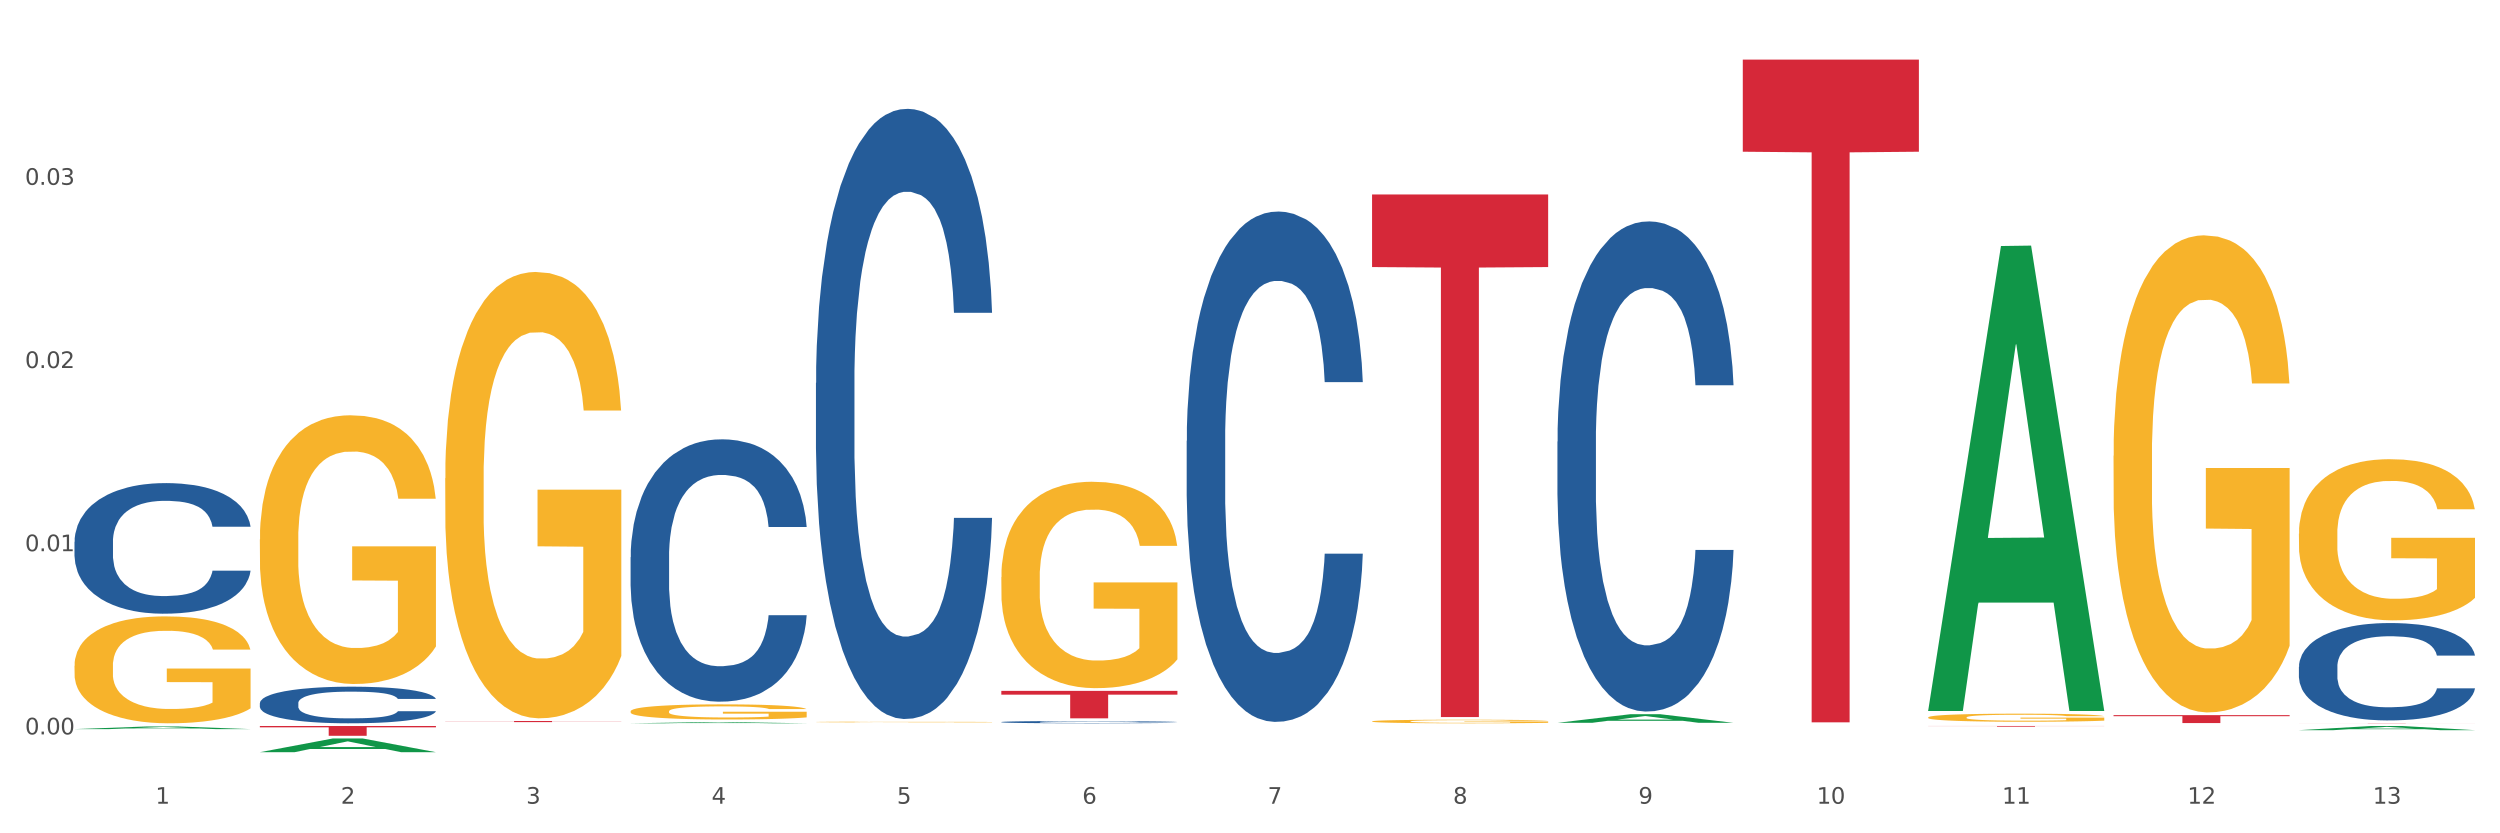
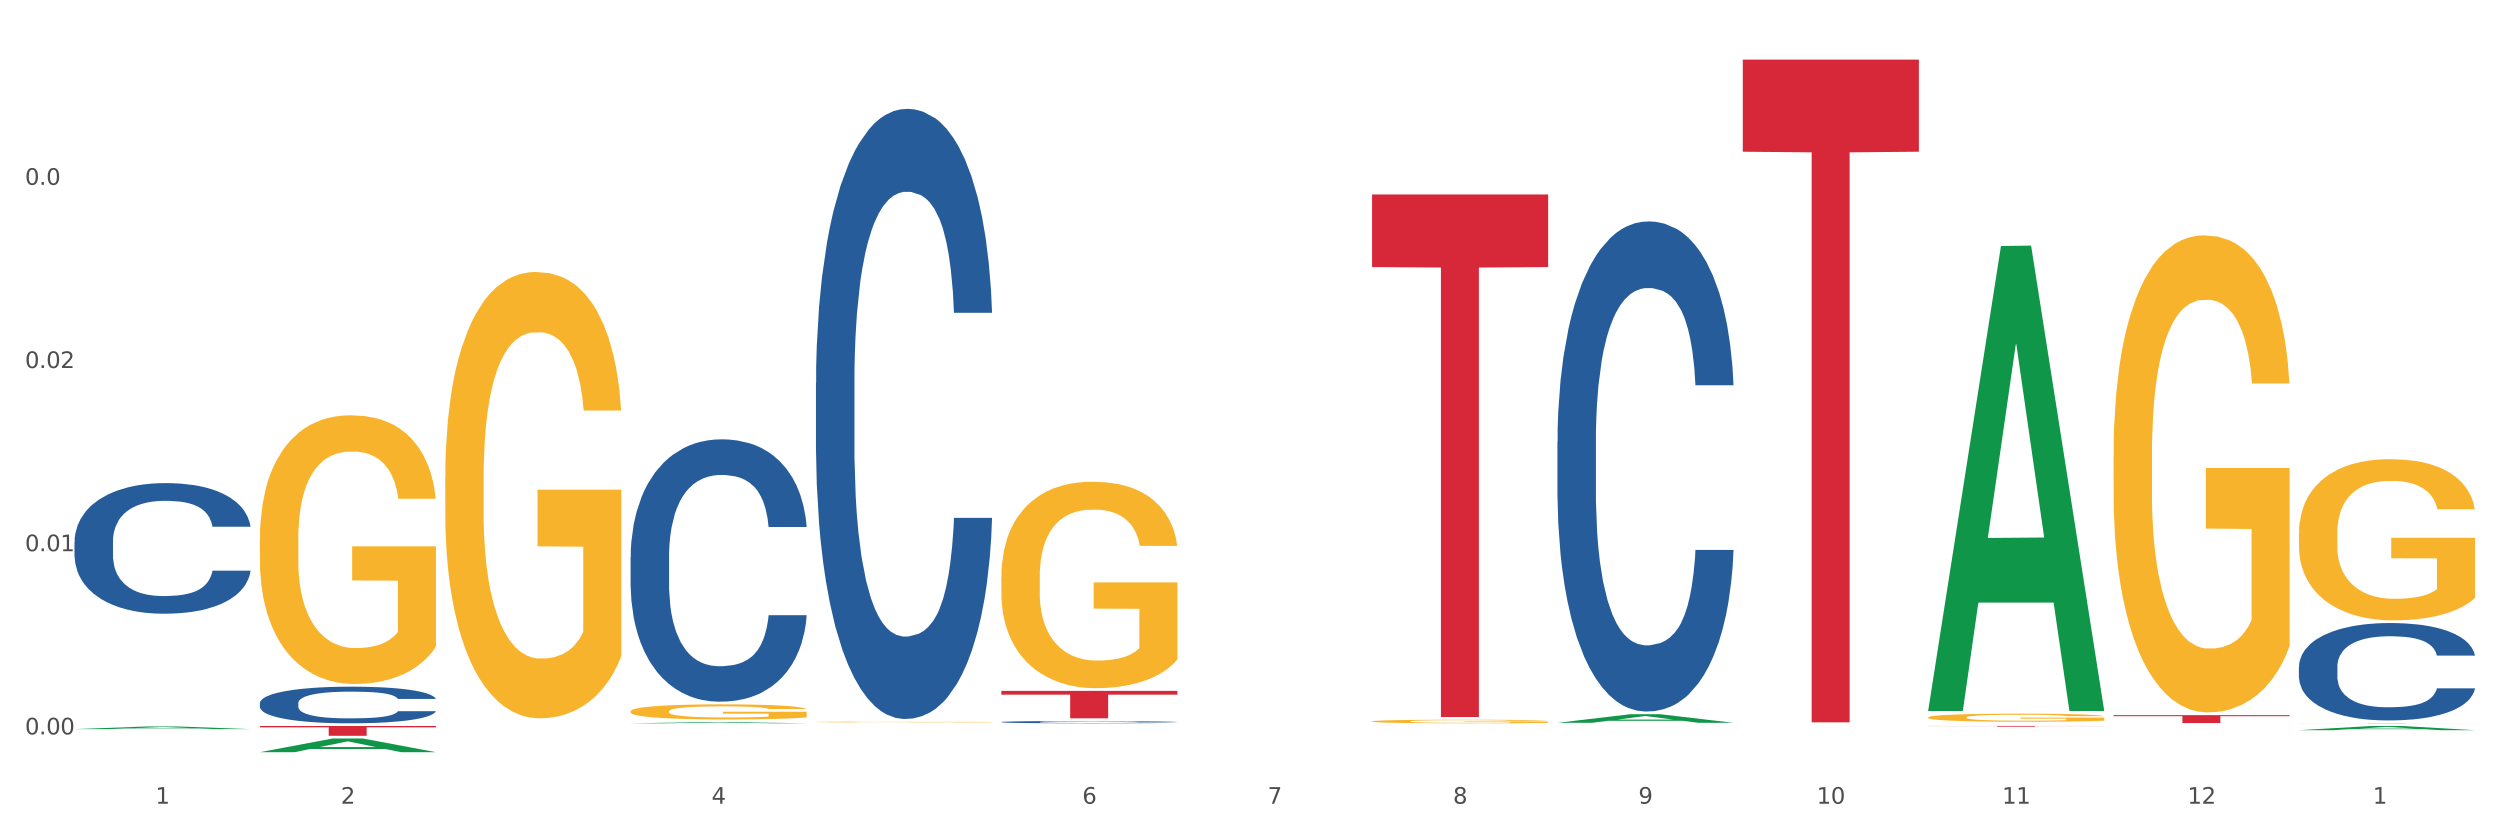
<svg xmlns="http://www.w3.org/2000/svg" xmlns:xlink="http://www.w3.org/1999/xlink" width="1080pt" height="360pt" viewBox="0 0 1080 360" version="1.1">
  <rect x="0" y="0" width="1080" height="360" fill="#333333" stroke="none" />
  <defs>
    <style type="text/css">*{stroke-linejoin: round; stroke-linecap: butt}</style>
  </defs>
  <g id="figure_1">
    <g id="patch_1">
      <path d="M 0 360  L 1080 360  L 1080 0  L 0 0  z " style="fill: #ffffff; stroke: #ffffff; stroke-linejoin: miter" />
    </g>
    <g id="axes_1">
      <g id="matplotlib.axis_1">
        <g id="xtick_1">
          <g id="text_1">
            <g style="fill: #4d4d4d" transform="translate(67.159 347.204) scale(0.096 -0.096)">
              <defs>
                <path id="DejaVuSans-31" d="M 794 531  L 1825 531  L 1825 4091  L 703 3866  L 703 4441  L 1819 4666  L 2450 4666  L 2450 531  L 3481 531  L 3481 0  L 794 0  L 794 531  z " transform="scale(0.016)" />
              </defs>
              <use xlink:href="#DejaVuSans-31" />
            </g>
          </g>
        </g>
        <g id="xtick_2">
          <g id="text_2">
            <g style="fill: #4d4d4d" transform="translate(147.238 347.204) scale(0.096 -0.096)">
              <defs>
                <path id="DejaVuSans-32" d="M 1228 531  L 3431 531  L 3431 0  L 469 0  L 469 531  Q 828 903 1448 1529  Q 2069 2156 2228 2338  Q 2531 2678 2651 2914  Q 2772 3150 2772 3378  Q 2772 3750 2511 3984  Q 2250 4219 1831 4219  Q 1534 4219 1204 4116  Q 875 4013 500 3803  L 500 4441  Q 881 4594 1212 4672  Q 1544 4750 1819 4750  Q 2544 4750 2975 4387  Q 3406 4025 3406 3419  Q 3406 3131 3298 2873  Q 3191 2616 2906 2266  Q 2828 2175 2409 1742  Q 1991 1309 1228 531  z " transform="scale(0.016)" />
              </defs>
              <use xlink:href="#DejaVuSans-32" />
            </g>
          </g>
        </g>
        <g id="xtick_3">
          <g id="text_3">
            <g style="fill: #4d4d4d" transform="translate(227.317 347.204) scale(0.096 -0.096)">
              <defs>
-                 <path id="DejaVuSans-33" d="M 2597 2516  Q 3050 2419 3304 2112  Q 3559 1806 3559 1356  Q 3559 666 3084 287  Q 2609 -91 1734 -91  Q 1441 -91 1130 -33  Q 819 25 488 141  L 488 750  Q 750 597 1062 519  Q 1375 441 1716 441  Q 2309 441 2620 675  Q 2931 909 2931 1356  Q 2931 1769 2642 2001  Q 2353 2234 1838 2234  L 1294 2234  L 1294 2753  L 1863 2753  Q 2328 2753 2575 2939  Q 2822 3125 2822 3475  Q 2822 3834 2567 4026  Q 2313 4219 1838 4219  Q 1578 4219 1281 4162  Q 984 4106 628 3988  L 628 4550  Q 988 4650 1302 4700  Q 1616 4750 1894 4750  Q 2613 4750 3031 4423  Q 3450 4097 3450 3541  Q 3450 3153 3228 2886  Q 3006 2619 2597 2516  z " transform="scale(0.016)" />
-               </defs>
+                 </defs>
              <use xlink:href="#DejaVuSans-33" />
            </g>
          </g>
        </g>
        <g id="xtick_4">
          <g id="text_4">
            <g style="fill: #4d4d4d" transform="translate(307.396 347.204) scale(0.096 -0.096)">
              <defs>
                <path id="DejaVuSans-34" d="M 2419 4116  L 825 1625  L 2419 1625  L 2419 4116  z M 2253 4666  L 3047 4666  L 3047 1625  L 3713 1625  L 3713 1100  L 3047 1100  L 3047 0  L 2419 0  L 2419 1100  L 313 1100  L 313 1709  L 2253 4666  z " transform="scale(0.016)" />
              </defs>
              <use xlink:href="#DejaVuSans-34" />
            </g>
          </g>
        </g>
        <g id="xtick_5">
          <g id="text_5">
            <g style="fill: #4d4d4d" transform="translate(387.475 347.204) scale(0.096 -0.096)">
              <defs>
-                 <path id="DejaVuSans-35" d="M 691 4666  L 3169 4666  L 3169 4134  L 1269 4134  L 1269 2991  Q 1406 3038 1543 3061  Q 1681 3084 1819 3084  Q 2600 3084 3056 2656  Q 3513 2228 3513 1497  Q 3513 744 3044 326  Q 2575 -91 1722 -91  Q 1428 -91 1123 -41  Q 819 9 494 109  L 494 744  Q 775 591 1075 516  Q 1375 441 1709 441  Q 2250 441 2565 725  Q 2881 1009 2881 1497  Q 2881 1984 2565 2268  Q 2250 2553 1709 2553  Q 1456 2553 1204 2497  Q 953 2441 691 2322  L 691 4666  z " transform="scale(0.016)" />
-               </defs>
+                 </defs>
              <use xlink:href="#DejaVuSans-35" />
            </g>
          </g>
        </g>
        <g id="xtick_6">
          <g id="text_6">
            <g style="fill: #4d4d4d" transform="translate(467.554 347.204) scale(0.096 -0.096)">
              <defs>
                <path id="DejaVuSans-36" d="M 2113 2584  Q 1688 2584 1439 2293  Q 1191 2003 1191 1497  Q 1191 994 1439 701  Q 1688 409 2113 409  Q 2538 409 2786 701  Q 3034 994 3034 1497  Q 3034 2003 2786 2293  Q 2538 2584 2113 2584  z M 3366 4563  L 3366 3988  Q 3128 4100 2886 4159  Q 2644 4219 2406 4219  Q 1781 4219 1451 3797  Q 1122 3375 1075 2522  Q 1259 2794 1537 2939  Q 1816 3084 2150 3084  Q 2853 3084 3261 2657  Q 3669 2231 3669 1497  Q 3669 778 3244 343  Q 2819 -91 2113 -91  Q 1303 -91 875 529  Q 447 1150 447 2328  Q 447 3434 972 4092  Q 1497 4750 2381 4750  Q 2619 4750 2861 4703  Q 3103 4656 3366 4563  z " transform="scale(0.016)" />
              </defs>
              <use xlink:href="#DejaVuSans-36" />
            </g>
          </g>
        </g>
        <g id="xtick_7">
          <g id="text_7">
            <g style="fill: #4d4d4d" transform="translate(547.634 347.204) scale(0.096 -0.096)">
              <defs>
                <path id="DejaVuSans-37" d="M 525 4666  L 3525 4666  L 3525 4397  L 1831 0  L 1172 0  L 2766 4134  L 525 4134  L 525 4666  z " transform="scale(0.016)" />
              </defs>
              <use xlink:href="#DejaVuSans-37" />
            </g>
          </g>
        </g>
        <g id="xtick_8">
          <g id="text_8">
            <g style="fill: #4d4d4d" transform="translate(627.713 347.204) scale(0.096 -0.096)">
              <defs>
                <path id="DejaVuSans-38" d="M 2034 2216  Q 1584 2216 1326 1975  Q 1069 1734 1069 1313  Q 1069 891 1326 650  Q 1584 409 2034 409  Q 2484 409 2743 651  Q 3003 894 3003 1313  Q 3003 1734 2745 1975  Q 2488 2216 2034 2216  z M 1403 2484  Q 997 2584 770 2862  Q 544 3141 544 3541  Q 544 4100 942 4425  Q 1341 4750 2034 4750  Q 2731 4750 3128 4425  Q 3525 4100 3525 3541  Q 3525 3141 3298 2862  Q 3072 2584 2669 2484  Q 3125 2378 3379 2068  Q 3634 1759 3634 1313  Q 3634 634 3220 271  Q 2806 -91 2034 -91  Q 1263 -91 848 271  Q 434 634 434 1313  Q 434 1759 690 2068  Q 947 2378 1403 2484  z M 1172 3481  Q 1172 3119 1398 2916  Q 1625 2713 2034 2713  Q 2441 2713 2670 2916  Q 2900 3119 2900 3481  Q 2900 3844 2670 4047  Q 2441 4250 2034 4250  Q 1625 4250 1398 4047  Q 1172 3844 1172 3481  z " transform="scale(0.016)" />
              </defs>
              <use xlink:href="#DejaVuSans-38" />
            </g>
          </g>
        </g>
        <g id="xtick_9">
          <g id="text_9">
            <g style="fill: #4d4d4d" transform="translate(707.792 347.204) scale(0.096 -0.096)">
              <defs>
                <path id="DejaVuSans-39" d="M 703 97  L 703 672  Q 941 559 1184 500  Q 1428 441 1663 441  Q 2288 441 2617 861  Q 2947 1281 2994 2138  Q 2813 1869 2534 1725  Q 2256 1581 1919 1581  Q 1219 1581 811 2004  Q 403 2428 403 3163  Q 403 3881 828 4315  Q 1253 4750 1959 4750  Q 2769 4750 3195 4129  Q 3622 3509 3622 2328  Q 3622 1225 3098 567  Q 2575 -91 1691 -91  Q 1453 -91 1209 -44  Q 966 3 703 97  z M 1959 2075  Q 2384 2075 2632 2365  Q 2881 2656 2881 3163  Q 2881 3666 2632 3958  Q 2384 4250 1959 4250  Q 1534 4250 1286 3958  Q 1038 3666 1038 3163  Q 1038 2656 1286 2365  Q 1534 2075 1959 2075  z " transform="scale(0.016)" />
              </defs>
              <use xlink:href="#DejaVuSans-39" />
            </g>
          </g>
        </g>
        <g id="xtick_10">
          <g id="text_10">
            <g style="fill: #4d4d4d" transform="translate(784.817 347.204) scale(0.096 -0.096)">
              <defs>
                <path id="DejaVuSans-30" d="M 2034 4250  Q 1547 4250 1301 3770  Q 1056 3291 1056 2328  Q 1056 1369 1301 889  Q 1547 409 2034 409  Q 2525 409 2770 889  Q 3016 1369 3016 2328  Q 3016 3291 2770 3770  Q 2525 4250 2034 4250  z M 2034 4750  Q 2819 4750 3233 4129  Q 3647 3509 3647 2328  Q 3647 1150 3233 529  Q 2819 -91 2034 -91  Q 1250 -91 836 529  Q 422 1150 422 2328  Q 422 3509 836 4129  Q 1250 4750 2034 4750  z " transform="scale(0.016)" />
              </defs>
              <use xlink:href="#DejaVuSans-31" />
              <use xlink:href="#DejaVuSans-30" transform="translate(63.623 0)" />
            </g>
          </g>
        </g>
        <g id="xtick_11">
          <g id="text_11">
            <g style="fill: #4d4d4d" transform="translate(864.896 347.204) scale(0.096 -0.096)">
              <use xlink:href="#DejaVuSans-31" />
              <use xlink:href="#DejaVuSans-31" transform="translate(63.623 0)" />
            </g>
          </g>
        </g>
        <g id="xtick_12">
          <g id="text_12">
            <g style="fill: #4d4d4d" transform="translate(944.975 347.204) scale(0.096 -0.096)">
              <use xlink:href="#DejaVuSans-31" />
              <use xlink:href="#DejaVuSans-32" transform="translate(63.623 0)" />
            </g>
          </g>
        </g>
        <g id="xtick_13">
          <g id="text_13">
            <g style="fill: #4d4d4d" transform="translate(1025.054 347.204) scale(0.096 -0.096)">
              <use xlink:href="#DejaVuSans-31" />
              <use xlink:href="#DejaVuSans-33" transform="translate(63.623 0)" />
            </g>
          </g>
        </g>
        <g id="xtick_14" />
        <g id="xtick_15" />
        <g id="xtick_16" />
        <g id="xtick_17" />
        <g id="xtick_18" />
        <g id="xtick_19" />
        <g id="xtick_20" />
        <g id="xtick_21" />
        <g id="xtick_22" />
        <g id="xtick_23" />
        <g id="xtick_24" />
        <g id="xtick_25" />
      </g>
      <g id="matplotlib.axis_2">
        <g id="ytick_1">
          <g id="text_14">
            <g style="fill: #4d4d4d" transform="translate(10.8 317.266) scale(0.096 -0.096)">
              <defs>
                <path id="DejaVuSans-2e" d="M 684 794  L 1344 794  L 1344 0  L 684 0  L 684 794  z " transform="scale(0.016)" />
              </defs>
              <use xlink:href="#DejaVuSans-30" />
              <use xlink:href="#DejaVuSans-2e" transform="translate(63.623 0)" />
              <use xlink:href="#DejaVuSans-30" transform="translate(95.41 0)" />
              <use xlink:href="#DejaVuSans-30" transform="translate(159.033 0)" />
            </g>
          </g>
        </g>
        <g id="ytick_2">
          <g id="text_15">
            <g style="fill: #4d4d4d" transform="translate(10.8 238.124) scale(0.096 -0.096)">
              <use xlink:href="#DejaVuSans-30" />
              <use xlink:href="#DejaVuSans-2e" transform="translate(63.623 0)" />
              <use xlink:href="#DejaVuSans-30" transform="translate(95.41 0)" />
              <use xlink:href="#DejaVuSans-31" transform="translate(159.033 0)" />
            </g>
          </g>
        </g>
        <g id="ytick_3">
          <g id="text_16">
            <g style="fill: #4d4d4d" transform="translate(10.8 158.983) scale(0.096 -0.096)">
              <use xlink:href="#DejaVuSans-30" />
              <use xlink:href="#DejaVuSans-2e" transform="translate(63.623 0)" />
              <use xlink:href="#DejaVuSans-30" transform="translate(95.41 0)" />
              <use xlink:href="#DejaVuSans-32" transform="translate(159.033 0)" />
            </g>
          </g>
        </g>
        <g id="ytick_4">
          <g id="text_17">
            <g style="fill: #4d4d4d" transform="translate(10.8 79.841) scale(0.096 -0.096)">
              <use xlink:href="#DejaVuSans-30" />
              <use xlink:href="#DejaVuSans-2e" transform="translate(63.623 0)" />
              <use xlink:href="#DejaVuSans-30" transform="translate(95.41 0)" />
              <use xlink:href="#DejaVuSans-33" transform="translate(159.033 0)" />
            </g>
          </g>
        </g>
        <g id="ytick_5" />
        <g id="ytick_6" />
        <g id="ytick_7" />
        <g id="ytick_8" />
      </g>
      <g id="PolyCollection_1">
        <path d="M 32.175 314.977  L 32.253 314.976  L 63.625 313.823  L 76.644 313.822  L 108.25 314.979  L 93.192 314.979  L 86.369 314.71  L 53.978 314.71  L 53.743 314.714  L 47.155 314.979  L 32.175 314.979  L 32.175 314.977  L 58.056 314.549  L 82.291 314.548  L 70.291 314.068  L 70.134 314.066  L 69.977 314.069  L 57.978 314.548  L 58.056 314.549  L 32.175 314.977  z " clip-path="url(#p15b30d8394)" style="fill: #109648" />
        <path d="M 832.967 313.618  L 909.042 313.618  L 909.042 313.661  L 879.116 313.661  L 879.116 313.926  L 862.712 313.926  L 862.712 313.661  L 832.967 313.661  L 832.967 313.619  L 832.967 313.618  z " clip-path="url(#p15b30d8394)" style="fill: #d62839" />
        <path d="M 752.887 25.759  L 828.963 25.759  L 828.963 65.543  L 799.037 65.812  L 799.037 312.043  L 782.632 312.043  L 782.632 65.812  L 752.887 65.543  L 752.887 26.028  L 752.887 25.759  z " clip-path="url(#p15b30d8394)" style="fill: #d62839" />
        <path d="M 592.729 83.995  L 668.804 83.995  L 668.804 115.37  L 638.879 115.582  L 638.879 309.764  L 622.474 309.764  L 622.474 115.582  L 592.729 115.37  L 592.729 84.207  L 592.729 83.995  z " clip-path="url(#p15b30d8394)" style="fill: #d62839" />
        <path d="M 432.571 298.443  L 508.646 298.443  L 508.646 300.092  L 478.721 300.104  L 478.721 310.314  L 462.316 310.314  L 462.316 300.104  L 432.571 300.092  L 432.571 298.454  L 432.571 298.443  z " clip-path="url(#p15b30d8394)" style="fill: #d62839" />
-         <path d="M 192.333 311.473  L 268.408 311.473  L 268.408 311.54  L 238.483 311.54  L 238.483 311.955  L 222.078 311.955  L 222.078 311.54  L 192.333 311.54  L 192.333 311.473  L 192.333 311.473  z " clip-path="url(#p15b30d8394)" style="fill: #d62839" />
        <path d="M 112.254 313.618  L 188.329 313.618  L 188.329 314.21  L 158.404 314.214  L 158.404 317.874  L 141.999 317.874  L 141.999 314.214  L 112.254 314.21  L 112.254 313.622  L 112.254 313.618  z " clip-path="url(#p15b30d8394)" style="fill: #d62839" />
        <path d="M 32.175 234.05  L 32.265 233.998  L 32.265 232.555  L 32.535 230.597  L 33.524 226.99  L 34.783 224.259  L 36.941 221.064  L 38.11 219.724  L 39.639 218.23  L 42.786 215.808  L 46.383 213.746  L 48.901 212.613  L 50.789 211.891  L 55.016 210.603  L 57.443 210.036  L 59.961 209.572  L 62.119 209.263  L 65.716 208.902  L 68.594 208.748  L 71.921 208.696  L 74.709 208.748  L 78.396 208.954  L 83.791 209.572  L 85.859 209.933  L 88.647 210.551  L 91.524 211.376  L 93.862 212.2  L 96.56 213.386  L 99.348 214.932  L 102.045 216.89  L 103.934 218.693  L 105.463 220.6  L 106.811 222.919  L 107.801 225.444  L 108.25 227.557  L 91.794 227.557  L 91.345 225.65  L 90.445 223.589  L 89.546 222.197  L 88.557 221.064  L 87.028 219.775  L 85.679 218.951  L 83.431 217.972  L 81.363 217.354  L 79.655 216.993  L 77.586 216.684  L 73.18 216.374  L 70.033 216.374  L 68.054 216.478  L 65.627 216.735  L 63.558 217.096  L 61.13 217.714  L 59.242 218.384  L 57.354 219.26  L 56.274 219.879  L 54.656 221.012  L 53.577 221.94  L 52.138 223.537  L 51.329 224.671  L 49.89 227.608  L 49.26 229.772  L 48.991 231.267  L 48.811 232.916  L 48.811 240.955  L 49.35 244.562  L 49.8 246.108  L 50.519 247.86  L 51.868 250.127  L 53.847 252.343  L 55.915 253.941  L 57.623 254.92  L 59.242 255.641  L 60.861 256.208  L 62.839 256.723  L 64.457 257.032  L 66.885 257.342  L 69.763 257.496  L 72.011 257.496  L 76.597 257.238  L 78.665 256.981  L 80.644 256.62  L 82.802 256.053  L 84.51 255.435  L 85.5 254.971  L 87.118 253.992  L 88.377 252.961  L 89.456 251.776  L 90.176 250.746  L 90.985 249.2  L 91.614 247.448  L 91.794 246.52  L 108.25 246.52  L 107.89 248.375  L 107.261 250.179  L 106.002 252.601  L 105.013 253.992  L 103.484 255.693  L 101.866 257.135  L 99.618 258.733  L 97.549 259.918  L 95.391 260.949  L 93.053 261.876  L 88.827 263.165  L 87.298 263.525  L 84.061 264.144  L 81.543 264.504  L 77.856 264.865  L 74.079 265.071  L 70.123 265.123  L 66.616 265.02  L 62.749 264.71  L 60.321 264.401  L 57.623 263.938  L 54.476 263.216  L 51.509 262.34  L 48.721 261.309  L 46.113 260.124  L 43.685 258.784  L 40.538 256.569  L 38.2 254.404  L 36.491 252.395  L 35.322 250.694  L 34.153 248.53  L 33.524 247.035  L 32.535 243.428  L 32.175 240.079  L 32.175 234.05  z " clip-path="url(#p15b30d8394)" style="fill: #255c99" />
-         <path d="M 112.254 303.754  L 112.344 303.74  L 112.344 303.335  L 112.614 302.786  L 113.603 301.774  L 114.862 301.009  L 117.02 300.113  L 118.189 299.737  L 119.718 299.318  L 122.865 298.639  L 126.462 298.061  L 128.98 297.743  L 130.868 297.541  L 135.095 297.179  L 137.523 297.021  L 140.04 296.891  L 142.199 296.804  L 145.796 296.703  L 148.673 296.659  L 152 296.645  L 154.788 296.659  L 158.475 296.717  L 163.87 296.891  L 165.938 296.992  L 168.726 297.165  L 171.604 297.396  L 173.942 297.627  L 176.639 297.96  L 179.427 298.393  L 182.125 298.942  L 184.013 299.448  L 185.542 299.983  L 186.891 300.633  L 187.88 301.341  L 188.329 301.933  L 171.873 301.933  L 171.424 301.399  L 170.525 300.821  L 169.625 300.431  L 168.636 300.113  L 167.107 299.751  L 165.759 299.52  L 163.51 299.246  L 161.442 299.072  L 159.734 298.971  L 157.665 298.885  L 153.259 298.798  L 150.112 298.798  L 148.134 298.827  L 145.706 298.899  L 143.637 299  L 141.209 299.174  L 139.321 299.361  L 137.433 299.607  L 136.354 299.78  L 134.735 300.098  L 133.656 300.358  L 132.217 300.806  L 131.408 301.124  L 129.969 301.948  L 129.34 302.555  L 129.07 302.974  L 128.89 303.436  L 128.89 305.69  L 129.43 306.702  L 129.879 307.135  L 130.599 307.626  L 131.947 308.262  L 133.926 308.884  L 135.994 309.331  L 137.702 309.606  L 139.321 309.808  L 140.94 309.967  L 142.918 310.112  L 144.537 310.198  L 146.965 310.285  L 149.842 310.328  L 152.09 310.328  L 156.676 310.256  L 158.745 310.184  L 160.723 310.083  L 162.881 309.924  L 164.59 309.751  L 165.579 309.62  L 167.197 309.346  L 168.456 309.057  L 169.535 308.725  L 170.255 308.436  L 171.064 308.002  L 171.694 307.511  L 171.873 307.251  L 188.329 307.251  L 187.97 307.771  L 187.34 308.277  L 186.081 308.956  L 185.092 309.346  L 183.563 309.823  L 181.945 310.227  L 179.697 310.675  L 177.628 311.008  L 175.47 311.297  L 173.132 311.557  L 168.906 311.918  L 167.377 312.019  L 164.14 312.192  L 161.622 312.294  L 157.935 312.395  L 154.158 312.453  L 150.202 312.467  L 146.695 312.438  L 142.828 312.351  L 140.4 312.265  L 137.702 312.135  L 134.555 311.932  L 131.588 311.687  L 128.8 311.398  L 126.192 311.065  L 123.764 310.69  L 120.617 310.068  L 118.279 309.462  L 116.57 308.898  L 115.401 308.421  L 114.232 307.814  L 113.603 307.395  L 112.614 306.384  L 112.254 305.445  L 112.254 303.754  z " clip-path="url(#p15b30d8394)" style="fill: #255c99" />
+         <path d="M 112.254 303.754  L 112.344 303.74  L 112.344 303.335  L 112.614 302.786  L 113.603 301.774  L 114.862 301.009  L 117.02 300.113  L 118.189 299.737  L 119.718 299.318  L 122.865 298.639  L 126.462 298.061  L 128.98 297.743  L 130.868 297.541  L 135.095 297.179  L 137.523 297.021  L 140.04 296.891  L 142.199 296.804  L 145.796 296.703  L 148.673 296.659  L 152 296.645  L 154.788 296.659  L 158.475 296.717  L 163.87 296.891  L 165.938 296.992  L 168.726 297.165  L 171.604 297.396  L 173.942 297.627  L 176.639 297.96  L 179.427 298.393  L 182.125 298.942  L 184.013 299.448  L 185.542 299.983  L 186.891 300.633  L 187.88 301.341  L 188.329 301.933  L 171.873 301.933  L 171.424 301.399  L 170.525 300.821  L 169.625 300.431  L 168.636 300.113  L 167.107 299.751  L 165.759 299.52  L 163.51 299.246  L 161.442 299.072  L 159.734 298.971  L 157.665 298.885  L 153.259 298.798  L 150.112 298.798  L 148.134 298.827  L 145.706 298.899  L 143.637 299  L 141.209 299.174  L 139.321 299.361  L 137.433 299.607  L 136.354 299.78  L 134.735 300.098  L 133.656 300.358  L 132.217 300.806  L 131.408 301.124  L 129.969 301.948  L 129.34 302.555  L 129.07 302.974  L 128.89 303.436  L 128.89 305.69  L 129.43 306.702  L 129.879 307.135  L 130.599 307.626  L 131.947 308.262  L 133.926 308.884  L 135.994 309.331  L 137.702 309.606  L 139.321 309.808  L 140.94 309.967  L 142.918 310.112  L 144.537 310.198  L 146.965 310.285  L 149.842 310.328  L 152.09 310.328  L 156.676 310.256  L 158.745 310.184  L 160.723 310.083  L 162.881 309.924  L 164.59 309.751  L 165.579 309.62  L 167.197 309.346  L 168.456 309.057  L 169.535 308.725  L 170.255 308.436  L 171.064 308.002  L 171.694 307.511  L 171.873 307.251  L 188.329 307.251  L 187.97 307.771  L 187.34 308.277  L 186.081 308.956  L 185.092 309.346  L 183.563 309.823  L 181.945 310.227  L 179.697 310.675  L 177.628 311.008  L 175.47 311.297  L 173.132 311.557  L 167.377 312.019  L 164.14 312.192  L 161.622 312.294  L 157.935 312.395  L 154.158 312.453  L 150.202 312.467  L 146.695 312.438  L 142.828 312.351  L 140.4 312.265  L 137.702 312.135  L 134.555 311.932  L 131.588 311.687  L 128.8 311.398  L 126.192 311.065  L 123.764 310.69  L 120.617 310.068  L 118.279 309.462  L 116.57 308.898  L 115.401 308.421  L 114.232 307.814  L 113.603 307.395  L 112.614 306.384  L 112.254 305.445  L 112.254 303.754  z " clip-path="url(#p15b30d8394)" style="fill: #255c99" />
        <path d="M 272.412 240.714  L 272.502 240.611  L 272.502 237.712  L 272.772 233.779  L 273.761 226.533  L 275.02 221.047  L 277.178 214.629  L 278.347 211.938  L 279.876 208.936  L 283.023 204.071  L 286.62 199.931  L 289.138 197.653  L 291.027 196.204  L 295.253 193.616  L 297.681 192.478  L 300.199 191.546  L 302.357 190.925  L 305.954 190.201  L 308.831 189.89  L 312.159 189.787  L 314.946 189.89  L 318.633 190.304  L 324.028 191.546  L 326.097 192.271  L 328.884 193.513  L 331.762 195.169  L 334.1 196.825  L 336.798 199.206  L 339.585 202.311  L 342.283 206.245  L 344.171 209.868  L 345.7 213.698  L 347.049 218.356  L 348.038 223.428  L 348.488 227.672  L 332.032 227.672  L 331.582 223.842  L 330.683 219.701  L 329.784 216.907  L 328.794 214.629  L 327.266 212.042  L 325.917 210.385  L 323.669 208.419  L 321.601 207.177  L 319.892 206.452  L 317.824 205.831  L 313.418 205.21  L 310.27 205.21  L 308.292 205.417  L 305.864 205.934  L 303.796 206.659  L 301.368 207.901  L 299.479 209.247  L 297.591 211.006  L 296.512 212.249  L 294.893 214.526  L 293.814 216.389  L 292.375 219.598  L 291.566 221.875  L 290.127 227.775  L 289.498 232.123  L 289.228 235.125  L 289.048 238.437  L 289.048 254.585  L 289.588 261.831  L 290.037 264.936  L 290.757 268.455  L 292.106 273.01  L 294.084 277.461  L 296.152 280.67  L 297.861 282.637  L 299.479 284.086  L 301.098 285.224  L 303.076 286.259  L 304.695 286.881  L 307.123 287.502  L 310 287.812  L 312.249 287.812  L 316.835 287.295  L 318.903 286.777  L 320.881 286.052  L 323.039 284.914  L 324.748 283.672  L 325.737 282.74  L 327.356 280.773  L 328.615 278.703  L 329.694 276.322  L 330.413 274.252  L 331.222 271.147  L 331.852 267.627  L 332.032 265.764  L 348.488 265.764  L 348.128 269.491  L 347.498 273.114  L 346.24 277.979  L 345.25 280.773  L 343.722 284.189  L 342.103 287.088  L 339.855 290.296  L 337.787 292.677  L 335.629 294.747  L 333.291 296.611  L 329.064 299.198  L 327.535 299.923  L 324.298 301.165  L 321.78 301.89  L 318.094 302.614  L 314.317 303.028  L 310.36 303.132  L 306.853 302.925  L 302.986 302.304  L 300.558 301.683  L 297.861 300.751  L 294.713 299.302  L 291.746 297.542  L 288.958 295.472  L 286.351 293.091  L 283.923 290.4  L 280.775 285.949  L 278.437 281.601  L 276.729 277.565  L 275.56 274.149  L 274.391 269.801  L 273.761 266.799  L 272.772 259.553  L 272.412 252.825  L 272.412 240.714  z " clip-path="url(#p15b30d8394)" style="fill: #255c99" />
        <path d="M 352.492 165.455  L 352.582 165.215  L 352.582 158.474  L 352.851 149.327  L 353.84 132.476  L 355.099 119.717  L 357.258 104.792  L 358.427 98.533  L 359.955 91.552  L 363.103 80.238  L 366.699 70.609  L 369.217 65.313  L 371.106 61.942  L 375.332 55.924  L 377.76 53.276  L 380.278 51.11  L 382.436 49.665  L 386.033 47.98  L 388.911 47.258  L 392.238 47.017  L 395.025 47.258  L 398.712 48.221  L 404.108 51.11  L 406.176 52.795  L 408.963 55.683  L 411.841 59.535  L 414.179 63.387  L 416.877 68.923  L 419.664 76.145  L 422.362 85.293  L 424.25 93.718  L 425.779 102.625  L 427.128 113.458  L 428.117 125.254  L 428.567 135.124  L 412.111 135.124  L 411.661 126.217  L 410.762 116.588  L 409.863 110.088  L 408.874 104.792  L 407.345 98.774  L 405.996 94.922  L 403.748 90.348  L 401.68 87.459  L 399.971 85.774  L 397.903 84.33  L 393.497 82.886  L 390.349 82.886  L 388.371 83.367  L 385.943 84.571  L 383.875 86.256  L 381.447 89.145  L 379.559 92.274  L 377.67 96.366  L 376.591 99.255  L 374.972 104.551  L 373.893 108.884  L 372.455 116.347  L 371.645 121.643  L 370.207 135.364  L 369.577 145.475  L 369.307 152.456  L 369.127 160.159  L 369.127 197.713  L 369.667 214.564  L 370.117 221.786  L 370.836 229.97  L 372.185 240.562  L 374.163 250.914  L 376.231 258.376  L 377.94 262.95  L 379.559 266.32  L 381.177 268.968  L 383.155 271.375  L 384.774 272.82  L 387.202 274.264  L 390.08 274.986  L 392.328 274.986  L 396.914 273.783  L 398.982 272.579  L 400.96 270.894  L 403.118 268.246  L 404.827 265.357  L 405.816 263.191  L 407.435 258.617  L 408.694 253.802  L 409.773 248.266  L 410.492 243.451  L 411.302 236.229  L 411.931 228.044  L 412.111 223.711  L 428.567 223.711  L 428.207 232.378  L 427.578 240.803  L 426.319 252.117  L 425.33 258.617  L 423.801 266.561  L 422.182 273.301  L 419.934 280.764  L 417.866 286.301  L 415.708 291.115  L 413.37 295.448  L 409.143 301.466  L 407.615 303.152  L 404.377 306.04  L 401.86 307.725  L 398.173 309.41  L 394.396 310.373  L 390.439 310.614  L 386.932 310.133  L 383.066 308.688  L 380.638 307.244  L 377.94 305.077  L 374.793 301.707  L 371.825 297.615  L 369.038 292.8  L 366.43 287.264  L 364.002 281.005  L 360.854 270.653  L 358.516 260.543  L 356.808 251.154  L 355.639 243.21  L 354.47 233.1  L 353.84 226.119  L 352.851 209.268  L 352.492 193.62  L 352.492 165.455  z " clip-path="url(#p15b30d8394)" style="fill: #255c99" />
        <path d="M 432.571 311.915  L 432.661 311.914  L 432.661 311.889  L 432.93 311.854  L 433.92 311.79  L 435.179 311.741  L 437.337 311.685  L 438.506 311.661  L 440.034 311.634  L 443.182 311.591  L 446.779 311.555  L 449.297 311.535  L 451.185 311.522  L 455.411 311.499  L 457.839 311.489  L 460.357 311.481  L 462.515 311.475  L 466.112 311.469  L 468.99 311.466  L 472.317 311.465  L 475.105 311.466  L 478.791 311.47  L 484.187 311.481  L 486.255 311.487  L 489.043 311.498  L 491.92 311.513  L 494.258 311.527  L 496.956 311.548  L 499.744 311.576  L 502.441 311.61  L 504.33 311.642  L 505.858 311.676  L 507.207 311.718  L 508.196 311.762  L 508.646 311.8  L 492.19 311.8  L 491.74 311.766  L 490.841 311.729  L 489.942 311.705  L 488.953 311.685  L 487.424 311.662  L 486.075 311.647  L 483.827 311.63  L 481.759 311.619  L 480.05 311.612  L 477.982 311.607  L 473.576 311.601  L 470.429 311.601  L 468.45 311.603  L 466.022 311.608  L 463.954 311.614  L 461.526 311.625  L 459.638 311.637  L 457.749 311.653  L 456.67 311.664  L 455.052 311.684  L 453.973 311.7  L 452.534 311.729  L 451.724 311.749  L 450.286 311.801  L 449.656 311.839  L 449.386 311.866  L 449.207 311.895  L 449.207 312.038  L 449.746 312.102  L 450.196 312.129  L 450.915 312.16  L 452.264 312.201  L 454.242 312.24  L 456.311 312.268  L 458.019 312.286  L 459.638 312.299  L 461.256 312.309  L 463.235 312.318  L 464.853 312.323  L 467.281 312.329  L 470.159 312.332  L 472.407 312.332  L 476.993 312.327  L 479.061 312.322  L 481.039 312.316  L 483.198 312.306  L 484.906 312.295  L 485.895 312.287  L 487.514 312.269  L 488.773 312.251  L 489.852 312.23  L 490.571 312.212  L 491.381 312.184  L 492.01 312.153  L 492.19 312.137  L 508.646 312.137  L 508.286 312.17  L 507.657 312.202  L 506.398 312.245  L 505.409 312.269  L 503.88 312.3  L 502.261 312.325  L 500.013 312.354  L 497.945 312.375  L 495.787 312.393  L 493.449 312.409  L 489.222 312.432  L 487.694 312.439  L 484.457 312.45  L 481.939 312.456  L 478.252 312.462  L 474.475 312.466  L 470.518 312.467  L 467.011 312.465  L 463.145 312.46  L 460.717 312.454  L 458.019 312.446  L 454.872 312.433  L 451.904 312.418  L 449.117 312.399  L 446.509 312.378  L 444.081 312.354  L 440.934 312.315  L 438.596 312.277  L 436.887 312.241  L 435.718 312.211  L 434.549 312.172  L 433.92 312.146  L 432.93 312.082  L 432.571 312.022  L 432.571 311.915  z " clip-path="url(#p15b30d8394)" style="fill: #255c99" />
-         <path d="M 512.65 190.444  L 512.74 190.243  L 512.74 184.605  L 513.01 176.954  L 513.999 162.859  L 515.258 152.188  L 517.416 139.704  L 518.585 134.469  L 520.114 128.63  L 523.261 119.166  L 526.858 111.112  L 529.376 106.683  L 531.264 103.864  L 535.49 98.83  L 537.918 96.615  L 540.436 94.803  L 542.594 93.595  L 546.191 92.186  L 549.069 91.581  L 552.396 91.38  L 555.184 91.581  L 558.871 92.387  L 564.266 94.803  L 566.334 96.213  L 569.122 98.629  L 571.999 101.85  L 574.337 105.072  L 577.035 109.703  L 579.823 115.743  L 582.52 123.395  L 584.409 130.442  L 585.937 137.892  L 587.286 146.953  L 588.275 156.819  L 588.725 165.074  L 572.269 165.074  L 571.819 157.624  L 570.92 149.57  L 570.021 144.134  L 569.032 139.704  L 567.503 134.67  L 566.154 131.449  L 563.906 127.623  L 561.838 125.207  L 560.129 123.797  L 558.061 122.589  L 553.655 121.381  L 550.508 121.381  L 548.529 121.784  L 546.101 122.791  L 544.033 124.2  L 541.605 126.616  L 539.717 129.234  L 537.828 132.657  L 536.749 135.073  L 535.131 139.503  L 534.052 143.127  L 532.613 149.369  L 531.804 153.799  L 530.365 165.276  L 529.735 173.732  L 529.466 179.572  L 529.286 186.015  L 529.286 217.425  L 529.825 231.52  L 530.275 237.56  L 530.994 244.406  L 532.343 253.266  L 534.321 261.924  L 536.39 268.166  L 538.098 271.991  L 539.717 274.81  L 541.335 277.025  L 543.314 279.039  L 544.932 280.247  L 547.36 281.455  L 550.238 282.059  L 552.486 282.059  L 557.072 281.052  L 559.14 280.045  L 561.119 278.636  L 563.277 276.421  L 564.985 274.005  L 565.974 272.193  L 567.593 268.367  L 568.852 264.34  L 569.931 259.709  L 570.65 255.682  L 571.46 249.641  L 572.089 242.795  L 572.269 239.171  L 588.725 239.171  L 588.365 246.42  L 587.736 253.467  L 586.477 262.93  L 585.488 268.367  L 583.959 275.012  L 582.341 280.649  L 580.092 286.891  L 578.024 291.522  L 575.866 295.549  L 573.528 299.174  L 569.302 304.207  L 567.773 305.617  L 564.536 308.033  L 562.018 309.442  L 558.331 310.852  L 554.554 311.657  L 550.598 311.859  L 547.091 311.456  L 543.224 310.248  L 540.796 309.04  L 538.098 307.228  L 534.951 304.409  L 531.983 300.986  L 529.196 296.959  L 526.588 292.328  L 524.16 287.093  L 521.013 278.434  L 518.675 269.978  L 516.966 262.125  L 515.797 255.481  L 514.628 247.024  L 513.999 241.185  L 513.01 227.09  L 512.65 214.002  L 512.65 190.444  z " clip-path="url(#p15b30d8394)" style="fill: #255c99" />
        <path d="M 672.808 190.787  L 672.898 190.594  L 672.898 185.179  L 673.168 177.831  L 674.157 164.295  L 675.416 154.046  L 677.574 142.057  L 678.743 137.029  L 680.272 131.421  L 683.419 122.333  L 687.016 114.598  L 689.534 110.343  L 691.422 107.636  L 695.649 102.802  L 698.077 100.675  L 700.595 98.934  L 702.753 97.774  L 706.35 96.42  L 709.227 95.84  L 712.554 95.647  L 715.342 95.84  L 719.029 96.614  L 724.424 98.934  L 726.492 100.288  L 729.28 102.608  L 732.158 105.702  L 734.496 108.796  L 737.193 113.244  L 739.981 119.045  L 742.679 126.394  L 744.567 133.162  L 746.096 140.317  L 747.445 149.018  L 748.434 158.494  L 748.883 166.422  L 732.427 166.422  L 731.978 159.267  L 731.079 151.532  L 730.179 146.311  L 729.19 142.057  L 727.661 137.223  L 726.313 134.129  L 724.065 130.454  L 721.996 128.134  L 720.288 126.78  L 718.22 125.62  L 713.813 124.46  L 710.666 124.46  L 708.688 124.847  L 706.26 125.813  L 704.191 127.167  L 701.764 129.488  L 699.875 132.001  L 697.987 135.289  L 696.908 137.609  L 695.289 141.864  L 694.21 145.344  L 692.771 151.339  L 691.962 155.593  L 690.523 166.615  L 689.894 174.737  L 689.624 180.345  L 689.444 186.533  L 689.444 216.7  L 689.984 230.236  L 690.433 236.037  L 691.153 242.612  L 692.501 251.12  L 694.48 259.435  L 696.548 265.43  L 698.257 269.104  L 699.875 271.811  L 701.494 273.938  L 703.472 275.872  L 705.091 277.032  L 707.519 278.193  L 710.396 278.773  L 712.644 278.773  L 717.23 277.806  L 719.299 276.839  L 721.277 275.485  L 723.435 273.358  L 725.144 271.038  L 726.133 269.297  L 727.751 265.623  L 729.01 261.756  L 730.089 257.308  L 730.809 253.441  L 731.618 247.639  L 732.248 241.065  L 732.427 237.584  L 748.883 237.584  L 748.524 244.545  L 747.894 251.314  L 746.635 260.402  L 745.646 265.623  L 744.117 272.005  L 742.499 277.419  L 740.251 283.414  L 738.183 287.861  L 736.024 291.729  L 733.686 295.21  L 729.46 300.044  L 727.931 301.398  L 724.694 303.718  L 722.176 305.072  L 718.489 306.425  L 714.713 307.199  L 710.756 307.392  L 707.249 307.006  L 703.382 305.845  L 700.954 304.685  L 698.257 302.945  L 695.109 300.237  L 692.142 296.95  L 689.354 293.083  L 686.746 288.635  L 684.318 283.607  L 681.171 275.292  L 678.833 267.17  L 677.125 259.629  L 675.956 253.247  L 674.787 245.126  L 674.157 239.518  L 673.168 225.982  L 672.808 213.412  L 672.808 190.787  z " clip-path="url(#p15b30d8394)" style="fill: #255c99" />
        <path d="M 993.125 288.06  L 993.215 288.022  L 993.215 286.946  L 993.485 285.485  L 994.474 282.795  L 995.733 280.759  L 997.891 278.376  L 999.06 277.377  L 1000.588 276.262  L 1003.736 274.456  L 1007.333 272.919  L 1009.851 272.074  L 1011.739 271.536  L 1015.965 270.575  L 1018.393 270.152  L 1020.911 269.806  L 1023.069 269.576  L 1026.666 269.307  L 1029.544 269.192  L 1032.871 269.153  L 1035.659 269.192  L 1039.345 269.345  L 1044.741 269.806  L 1046.809 270.075  L 1049.597 270.537  L 1052.474 271.151  L 1054.812 271.766  L 1057.51 272.65  L 1060.298 273.803  L 1062.995 275.263  L 1064.884 276.608  L 1066.412 278.03  L 1067.761 279.759  L 1068.75 281.642  L 1069.2 283.218  L 1052.744 283.218  L 1052.294 281.796  L 1051.395 280.259  L 1050.496 279.221  L 1049.507 278.376  L 1047.978 277.415  L 1046.629 276.8  L 1044.381 276.07  L 1042.313 275.609  L 1040.604 275.34  L 1038.536 275.11  L 1034.13 274.879  L 1030.983 274.879  L 1029.004 274.956  L 1026.576 275.148  L 1024.508 275.417  L 1022.08 275.878  L 1020.192 276.378  L 1018.303 277.031  L 1017.224 277.492  L 1015.606 278.338  L 1014.527 279.029  L 1013.088 280.221  L 1012.278 281.066  L 1010.84 283.257  L 1010.21 284.871  L 1009.94 285.985  L 1009.761 287.215  L 1009.761 293.21  L 1010.3 295.9  L 1010.75 297.052  L 1011.469 298.359  L 1012.818 300.05  L 1014.796 301.702  L 1016.865 302.894  L 1018.573 303.624  L 1020.192 304.162  L 1021.81 304.584  L 1023.789 304.969  L 1025.407 305.199  L 1027.835 305.43  L 1030.713 305.545  L 1032.961 305.545  L 1037.547 305.353  L 1039.615 305.161  L 1041.594 304.892  L 1043.752 304.469  L 1045.46 304.008  L 1046.449 303.662  L 1048.068 302.932  L 1049.327 302.163  L 1050.406 301.28  L 1051.125 300.511  L 1051.935 299.358  L 1052.564 298.052  L 1052.744 297.36  L 1069.2 297.36  L 1068.84 298.743  L 1068.211 300.088  L 1066.952 301.894  L 1065.963 302.932  L 1064.434 304.2  L 1062.815 305.276  L 1060.567 306.467  L 1058.499 307.351  L 1056.341 308.12  L 1054.003 308.812  L 1049.777 309.772  L 1048.248 310.041  L 1045.011 310.502  L 1042.493 310.771  L 1038.806 311.04  L 1035.029 311.194  L 1031.072 311.233  L 1027.565 311.156  L 1023.699 310.925  L 1021.271 310.695  L 1018.573 310.349  L 1015.426 309.811  L 1012.458 309.157  L 1009.671 308.389  L 1007.063 307.505  L 1004.635 306.506  L 1001.488 304.853  L 999.15 303.239  L 997.441 301.741  L 996.272 300.473  L 995.103 298.859  L 994.474 297.744  L 993.485 295.054  L 993.125 292.556  L 993.125 288.06  z " clip-path="url(#p15b30d8394)" style="fill: #255c99" />
        <path d="M 112.254 233.046  L 112.344 232.94  L 112.344 229.123  L 112.524 225.836  L 113.422 217.884  L 114.769 211.311  L 115.757 207.812  L 116.745 204.949  L 117.913 202.087  L 119.35 199.118  L 121.954 194.771  L 123.571 192.545  L 125.547 190.212  L 129.14 186.819  L 131.744 184.911  L 134.439 183.321  L 138.84 181.412  L 141.714 180.564  L 144.768 179.928  L 148.45 179.504  L 151.235 179.398  L 157.342 179.716  L 162.552 180.67  L 165.067 181.412  L 168.3 182.685  L 170.007 183.533  L 172.791 185.229  L 175.665 187.456  L 177.641 189.364  L 180.605 192.969  L 182.85 196.574  L 184.916 201.027  L 185.994 204.101  L 186.802 206.964  L 187.521 210.251  L 188.24 215.446  L 172.072 215.446  L 171.444 211.735  L 170.456 208.236  L 169.019 204.843  L 167.761 202.723  L 165.606 200.072  L 163.63 198.376  L 161.564 197.104  L 159.049 196.043  L 157.073 195.513  L 154.289 195.089  L 148.81 195.195  L 145.127 196.043  L 142.612 197.104  L 140.996 198.058  L 139.559 199.118  L 137.942 200.602  L 136.056 202.829  L 134.708 204.843  L 133.361 207.388  L 132.283 209.933  L 131.295 212.901  L 130.487 216.082  L 129.858 219.369  L 129.319 223.398  L 128.87 230.077  L 128.87 244.602  L 129.05 247.889  L 129.499 252.236  L 130.038 255.523  L 130.936 259.445  L 131.744 262.096  L 133.271 265.913  L 134.978 269.094  L 136.325 271.108  L 137.672 272.804  L 140.008 275.137  L 142.612 277.045  L 144.858 278.212  L 147.912 279.272  L 149.977 279.696  L 151.774 279.908  L 156.175 279.908  L 159.318 279.59  L 162.821 278.848  L 165.516 277.894  L 167.761 276.727  L 170.276 274.819  L 171.893 273.016  L 171.893 250.858  L 152.133 250.752  L 152.133 236.014  L 188.329 236.014  L 188.329 279.272  L 186.802 281.498  L 185.096 283.513  L 183.3 285.315  L 180.605 287.542  L 177.372 289.662  L 174.497 291.146  L 171.444 292.419  L 167.851 293.585  L 163.181 294.645  L 160.306 295.069  L 156.714 295.387  L 152.492 295.493  L 148.81 295.281  L 145.217 294.751  L 141.445 293.797  L 137.762 292.419  L 134.978 291.04  L 132.194 289.344  L 129.23 287.118  L 126.894 284.997  L 125.098 283.089  L 123.122 280.65  L 120.966 277.469  L 119.35 274.607  L 117.913 271.638  L 116.386 267.821  L 115.308 264.535  L 114.23 260.4  L 113.601 257.325  L 112.883 252.554  L 112.344 245.874  L 112.254 233.046  z " clip-path="url(#p15b30d8394)" style="fill: #f7b32b" />
        <path d="M 993.125 230.545  L 993.215 230.482  L 993.215 228.193  L 993.394 226.221  L 994.292 221.452  L 995.64 217.509  L 996.628 215.41  L 997.616 213.693  L 998.783 211.976  L 1000.22 210.196  L 1002.825 207.588  L 1004.442 206.253  L 1006.418 204.854  L 1010.01 202.819  L 1012.615 201.674  L 1015.31 200.72  L 1019.711 199.576  L 1022.585 199.067  L 1025.639 198.685  L 1029.321 198.431  L 1032.105 198.367  L 1038.213 198.558  L 1043.422 199.131  L 1045.937 199.576  L 1049.171 200.339  L 1050.877 200.848  L 1053.662 201.865  L 1056.536 203.2  L 1058.512 204.345  L 1061.476 206.507  L 1063.721 208.669  L 1065.787 211.34  L 1066.865 213.185  L 1067.673 214.902  L 1068.392 216.873  L 1069.11 219.989  L 1052.943 219.989  L 1052.314 217.763  L 1051.326 215.665  L 1049.889 213.63  L 1048.632 212.358  L 1046.476 210.768  L 1044.5 209.751  L 1042.434 208.987  L 1039.92 208.352  L 1037.944 208.034  L 1035.159 207.779  L 1029.68 207.843  L 1025.998 208.352  L 1023.483 208.987  L 1021.866 209.56  L 1020.429 210.196  L 1018.813 211.086  L 1016.926 212.421  L 1015.579 213.63  L 1014.232 215.156  L 1013.154 216.682  L 1012.166 218.463  L 1011.358 220.371  L 1010.729 222.342  L 1010.19 224.759  L 1009.741 228.765  L 1009.741 237.477  L 1009.921 239.448  L 1010.37 242.056  L 1010.909 244.027  L 1011.807 246.38  L 1012.615 247.97  L 1014.142 250.259  L 1015.849 252.167  L 1017.196 253.375  L 1018.543 254.393  L 1020.878 255.792  L 1023.483 256.937  L 1025.728 257.636  L 1028.782 258.272  L 1030.848 258.526  L 1032.644 258.654  L 1037.045 258.654  L 1040.189 258.463  L 1043.692 258.018  L 1046.386 257.445  L 1048.632 256.746  L 1051.147 255.601  L 1052.763 254.52  L 1052.763 241.229  L 1033.004 241.166  L 1033.004 232.326  L 1069.2 232.326  L 1069.2 258.272  L 1067.673 259.607  L 1065.967 260.816  L 1064.17 261.897  L 1061.476 263.232  L 1058.242 264.504  L 1055.368 265.394  L 1052.314 266.158  L 1048.722 266.857  L 1044.051 267.493  L 1041.177 267.747  L 1037.584 267.938  L 1033.363 268.002  L 1029.68 267.875  L 1026.088 267.557  L 1022.315 266.984  L 1018.633 266.158  L 1015.849 265.331  L 1013.064 264.313  L 1010.1 262.978  L 1007.765 261.706  L 1005.969 260.561  L 1003.993 259.099  L 1001.837 257.191  L 1000.22 255.474  L 998.783 253.693  L 997.256 251.404  L 996.179 249.433  L 995.101 246.952  L 994.472 245.108  L 993.754 242.247  L 993.215 238.24  L 993.125 230.545  z " clip-path="url(#p15b30d8394)" style="fill: #f7b32b" />
        <path d="M 913.046 196.902  L 913.135 196.714  L 913.135 189.937  L 913.315 184.102  L 914.213 169.984  L 915.561 158.314  L 916.549 152.102  L 917.537 147.02  L 918.704 141.937  L 920.141 136.667  L 922.746 128.949  L 924.363 124.996  L 926.339 120.855  L 929.931 114.831  L 932.536 111.443  L 935.231 108.62  L 939.632 105.231  L 942.506 103.725  L 945.559 102.596  L 949.242 101.843  L 952.026 101.655  L 958.134 102.22  L 963.343 103.914  L 965.858 105.231  L 969.092 107.49  L 970.798 108.996  L 973.582 112.008  L 976.457 115.961  L 978.433 119.349  L 981.397 125.749  L 983.642 132.149  L 985.708 140.055  L 986.786 145.514  L 987.594 150.596  L 988.312 156.431  L 989.031 165.655  L 972.864 165.655  L 972.235 159.067  L 971.247 152.855  L 969.81 146.831  L 968.553 143.067  L 966.397 138.361  L 964.421 135.349  L 962.355 133.09  L 959.84 131.208  L 957.864 130.267  L 955.08 129.514  L 949.601 129.702  L 945.919 131.208  L 943.404 133.09  L 941.787 134.784  L 940.35 136.667  L 938.733 139.302  L 936.847 143.255  L 935.5 146.831  L 934.153 151.349  L 933.075 155.867  L 932.087 161.137  L 931.279 166.784  L 930.65 172.62  L 930.111 179.773  L 929.662 191.631  L 929.662 217.42  L 929.841 223.255  L 930.291 230.973  L 930.829 236.808  L 931.728 243.773  L 932.536 248.478  L 934.063 255.255  L 935.769 260.902  L 937.117 264.478  L 938.464 267.49  L 940.799 271.631  L 943.404 275.02  L 945.649 277.09  L 948.703 278.973  L 950.769 279.726  L 952.565 280.102  L 956.966 280.102  L 960.11 279.537  L 963.613 278.22  L 966.307 276.526  L 968.553 274.455  L 971.068 271.067  L 972.684 267.867  L 972.684 228.525  L 952.925 228.337  L 952.925 202.173  L 989.121 202.173  L 989.121 278.973  L 987.594 282.926  L 985.887 286.502  L 984.091 289.702  L 981.397 293.655  L 978.163 297.42  L 975.289 300.055  L 972.235 302.314  L 968.643 304.384  L 963.972 306.267  L 961.098 307.02  L 957.505 307.584  L 953.284 307.773  L 949.601 307.396  L 946.009 306.455  L 942.236 304.761  L 938.554 302.314  L 935.769 299.867  L 932.985 296.855  L 930.021 292.902  L 927.686 289.137  L 925.89 285.749  L 923.914 281.42  L 921.758 275.773  L 920.141 270.69  L 918.704 265.42  L 917.177 258.643  L 916.099 252.808  L 915.022 245.467  L 914.393 240.008  L 913.674 231.537  L 913.135 219.678  L 913.046 196.902  z " clip-path="url(#p15b30d8394)" style="fill: #f7b32b" />
        <path d="M 832.967 309.921  L 833.056 309.918  L 833.056 309.803  L 833.236 309.704  L 834.134 309.465  L 835.481 309.267  L 836.469 309.161  L 837.457 309.075  L 838.625 308.989  L 840.062 308.9  L 842.667 308.769  L 844.283 308.702  L 846.259 308.632  L 849.852 308.529  L 852.457 308.472  L 855.151 308.424  L 859.552 308.367  L 862.427 308.341  L 865.48 308.322  L 869.163 308.309  L 871.947 308.306  L 878.055 308.316  L 883.264 308.344  L 885.779 308.367  L 889.012 308.405  L 890.719 308.43  L 893.503 308.482  L 896.377 308.549  L 898.353 308.606  L 901.317 308.715  L 903.563 308.823  L 905.629 308.957  L 906.706 309.05  L 907.515 309.136  L 908.233 309.235  L 908.952 309.391  L 892.785 309.391  L 892.156 309.28  L 891.168 309.174  L 889.731 309.072  L 888.474 309.008  L 886.318 308.928  L 884.342 308.877  L 882.276 308.839  L 879.761 308.807  L 877.785 308.791  L 875.001 308.778  L 869.522 308.782  L 865.84 308.807  L 863.325 308.839  L 861.708 308.868  L 860.271 308.9  L 858.654 308.944  L 856.768 309.011  L 855.421 309.072  L 854.074 309.149  L 852.996 309.225  L 852.008 309.315  L 851.199 309.411  L 850.571 309.509  L 850.032 309.631  L 849.583 309.832  L 849.583 310.269  L 849.762 310.368  L 850.211 310.499  L 850.75 310.598  L 851.648 310.716  L 852.457 310.796  L 853.984 310.911  L 855.69 311.007  L 857.038 311.067  L 858.385 311.118  L 860.72 311.189  L 863.325 311.246  L 865.57 311.281  L 868.624 311.313  L 870.69 311.326  L 872.486 311.332  L 876.887 311.332  L 880.031 311.323  L 883.534 311.3  L 886.228 311.272  L 888.474 311.237  L 890.988 311.179  L 892.605 311.125  L 892.605 310.458  L 872.845 310.454  L 872.845 310.011  L 909.042 310.011  L 909.042 311.313  L 907.515 311.38  L 905.808 311.441  L 904.012 311.495  L 901.317 311.562  L 898.084 311.626  L 895.21 311.671  L 892.156 311.709  L 888.563 311.744  L 883.893 311.776  L 881.019 311.789  L 877.426 311.798  L 873.205 311.802  L 869.522 311.795  L 865.929 311.779  L 862.157 311.751  L 858.475 311.709  L 855.69 311.668  L 852.906 311.616  L 849.942 311.549  L 847.607 311.486  L 845.81 311.428  L 843.834 311.355  L 841.679 311.259  L 840.062 311.173  L 838.625 311.083  L 837.098 310.968  L 836.02 310.869  L 834.942 310.745  L 834.314 310.652  L 833.595 310.509  L 833.056 310.308  L 832.967 309.921  z " clip-path="url(#p15b30d8394)" style="fill: #f7b32b" />
        <path d="M 592.729 311.633  L 592.819 311.631  L 592.819 311.58  L 592.999 311.536  L 593.897 311.43  L 595.244 311.342  L 596.232 311.295  L 597.22 311.257  L 598.388 311.219  L 599.825 311.179  L 602.429 311.121  L 604.046 311.091  L 606.022 311.06  L 609.615 311.015  L 612.219 310.989  L 614.914 310.968  L 619.315 310.943  L 622.189 310.931  L 625.243 310.923  L 628.925 310.917  L 631.71 310.916  L 637.817 310.92  L 643.027 310.933  L 645.542 310.943  L 648.775 310.96  L 650.482 310.971  L 653.266 310.994  L 656.14 311.023  L 658.116 311.049  L 661.08 311.097  L 663.325 311.145  L 665.391 311.205  L 666.469 311.246  L 667.277 311.284  L 667.996 311.328  L 668.714 311.397  L 652.547 311.397  L 651.919 311.348  L 650.931 311.301  L 649.494 311.256  L 648.236 311.227  L 646.08 311.192  L 644.105 311.169  L 642.039 311.152  L 639.524 311.138  L 637.548 311.131  L 634.764 311.125  L 629.285 311.127  L 625.602 311.138  L 623.087 311.152  L 621.471 311.165  L 620.033 311.179  L 618.417 311.199  L 616.531 311.229  L 615.183 311.256  L 613.836 311.29  L 612.758 311.324  L 611.77 311.363  L 610.962 311.406  L 610.333 311.45  L 609.794 311.504  L 609.345 311.593  L 609.345 311.787  L 609.525 311.831  L 609.974 311.889  L 610.513 311.933  L 611.411 311.985  L 612.219 312.021  L 613.746 312.072  L 615.453 312.114  L 616.8 312.141  L 618.147 312.164  L 620.483 312.195  L 623.087 312.221  L 625.333 312.236  L 628.386 312.25  L 630.452 312.256  L 632.249 312.259  L 636.65 312.259  L 639.793 312.255  L 643.296 312.245  L 645.991 312.232  L 648.236 312.216  L 650.751 312.191  L 652.368 312.167  L 652.368 311.871  L 632.608 311.869  L 632.608 311.672  L 668.804 311.672  L 668.804 312.25  L 667.277 312.28  L 665.571 312.307  L 663.774 312.331  L 661.08 312.361  L 657.847 312.389  L 654.972 312.409  L 651.919 312.426  L 648.326 312.442  L 643.655 312.456  L 640.781 312.461  L 637.189 312.466  L 632.967 312.467  L 629.285 312.464  L 625.692 312.457  L 621.92 312.444  L 618.237 312.426  L 615.453 312.408  L 612.668 312.385  L 609.705 312.355  L 607.369 312.327  L 605.573 312.301  L 603.597 312.269  L 601.441 312.226  L 599.825 312.188  L 598.388 312.148  L 596.861 312.097  L 595.783 312.053  L 594.705 311.998  L 594.076 311.957  L 593.358 311.893  L 592.819 311.804  L 592.729 311.633  z " clip-path="url(#p15b30d8394)" style="fill: #f7b32b" />
        <path d="M 432.571 249.322  L 432.661 249.24  L 432.661 246.309  L 432.84 243.784  L 433.738 237.676  L 435.086 232.626  L 436.074 229.939  L 437.062 227.74  L 438.229 225.541  L 439.666 223.26  L 442.271 219.921  L 443.888 218.211  L 445.864 216.419  L 449.456 213.813  L 452.061 212.347  L 454.756 211.125  L 459.157 209.659  L 462.031 209.008  L 465.085 208.519  L 468.767 208.194  L 471.551 208.112  L 477.659 208.356  L 482.868 209.089  L 485.383 209.659  L 488.617 210.637  L 490.323 211.288  L 493.108 212.591  L 495.982 214.302  L 497.958 215.768  L 500.922 218.537  L 503.167 221.306  L 505.233 224.726  L 506.311 227.088  L 507.119 229.287  L 507.838 231.812  L 508.556 235.802  L 492.389 235.802  L 491.76 232.952  L 490.772 230.264  L 489.335 227.658  L 488.078 226.029  L 485.922 223.993  L 483.946 222.69  L 481.88 221.713  L 479.366 220.899  L 477.39 220.491  L 474.605 220.166  L 469.126 220.247  L 465.444 220.899  L 462.929 221.713  L 461.312 222.446  L 459.875 223.26  L 458.258 224.401  L 456.372 226.111  L 455.025 227.658  L 453.678 229.613  L 452.6 231.567  L 451.612 233.848  L 450.804 236.291  L 450.175 238.816  L 449.636 241.911  L 449.187 247.042  L 449.187 258.199  L 449.367 260.724  L 449.816 264.063  L 450.355 266.588  L 451.253 269.601  L 452.061 271.637  L 453.588 274.569  L 455.295 277.012  L 456.642 278.56  L 457.989 279.863  L 460.324 281.654  L 462.929 283.12  L 465.174 284.016  L 468.228 284.831  L 470.294 285.157  L 472.09 285.319  L 476.491 285.319  L 479.635 285.075  L 483.138 284.505  L 485.832 283.772  L 488.078 282.876  L 490.593 281.41  L 492.209 280.026  L 492.209 263.004  L 472.45 262.923  L 472.45 251.602  L 508.646 251.602  L 508.646 284.831  L 507.119 286.541  L 505.413 288.088  L 503.616 289.473  L 500.922 291.183  L 497.688 292.812  L 494.814 293.952  L 491.76 294.93  L 488.168 295.825  L 483.497 296.64  L 480.623 296.966  L 477.03 297.21  L 472.809 297.291  L 469.126 297.129  L 465.534 296.721  L 461.761 295.988  L 458.079 294.93  L 455.295 293.871  L 452.51 292.568  L 449.546 290.857  L 447.211 289.229  L 445.415 287.763  L 443.439 285.889  L 441.283 283.446  L 439.666 281.247  L 438.229 278.967  L 436.702 276.035  L 435.625 273.51  L 434.547 270.334  L 433.918 267.972  L 433.199 264.307  L 432.661 259.176  L 432.571 249.322  z " clip-path="url(#p15b30d8394)" style="fill: #f7b32b" />
        <path d="M 352.492 311.905  L 352.581 311.905  L 352.581 311.895  L 352.761 311.886  L 353.659 311.865  L 355.006 311.848  L 355.994 311.839  L 356.982 311.832  L 358.15 311.824  L 359.587 311.817  L 362.192 311.805  L 363.809 311.8  L 365.785 311.794  L 369.377 311.785  L 371.982 311.78  L 374.676 311.776  L 379.078 311.771  L 381.952 311.769  L 385.005 311.767  L 388.688 311.766  L 391.472 311.766  L 397.58 311.766  L 402.789 311.769  L 405.304 311.771  L 408.538 311.774  L 410.244 311.776  L 413.028 311.781  L 415.903 311.786  L 417.879 311.791  L 420.843 311.801  L 423.088 311.81  L 425.154 311.822  L 426.232 311.83  L 427.04 311.837  L 427.758 311.846  L 428.477 311.859  L 412.31 311.859  L 411.681 311.849  L 410.693 311.84  L 409.256 311.832  L 407.999 311.826  L 405.843 311.819  L 403.867 311.815  L 401.801 311.812  L 399.286 311.809  L 397.31 311.807  L 394.526 311.806  L 389.047 311.807  L 385.365 311.809  L 382.85 311.812  L 381.233 311.814  L 379.796 311.817  L 378.179 311.821  L 376.293 311.826  L 374.946 311.832  L 373.599 311.838  L 372.521 311.845  L 371.533 311.853  L 370.724 311.861  L 370.096 311.869  L 369.557 311.88  L 369.108 311.897  L 369.108 311.935  L 369.287 311.943  L 369.737 311.955  L 370.275 311.963  L 371.174 311.973  L 371.982 311.98  L 373.509 311.99  L 375.215 311.998  L 376.563 312.004  L 377.91 312.008  L 380.245 312.014  L 382.85 312.019  L 385.095 312.022  L 388.149 312.025  L 390.215 312.026  L 392.011 312.026  L 396.412 312.026  L 399.556 312.026  L 403.059 312.024  L 405.753 312.021  L 407.999 312.018  L 410.514 312.013  L 412.13 312.009  L 412.13 311.951  L 392.37 311.951  L 392.37 311.913  L 428.567 311.913  L 428.567 312.025  L 427.04 312.031  L 425.333 312.036  L 423.537 312.04  L 420.843 312.046  L 417.609 312.052  L 414.735 312.056  L 411.681 312.059  L 408.088 312.062  L 403.418 312.065  L 400.544 312.066  L 396.951 312.067  L 392.73 312.067  L 389.047 312.066  L 385.455 312.065  L 381.682 312.062  L 378 312.059  L 375.215 312.055  L 372.431 312.051  L 369.467 312.045  L 367.132 312.04  L 365.335 312.035  L 363.359 312.028  L 361.204 312.02  L 359.587 312.013  L 358.15 312.005  L 356.623 311.995  L 355.545 311.987  L 354.468 311.976  L 353.839 311.968  L 353.12 311.955  L 352.581 311.938  L 352.492 311.905  z " clip-path="url(#p15b30d8394)" style="fill: #f7b32b" />
        <path d="M 272.412 307.305  L 272.502 307.299  L 272.502 307.084  L 272.682 306.899  L 273.58 306.451  L 274.927 306.081  L 275.915 305.884  L 276.903 305.722  L 278.071 305.561  L 279.508 305.394  L 282.113 305.149  L 283.729 305.024  L 285.705 304.892  L 289.298 304.701  L 291.903 304.594  L 294.597 304.504  L 298.998 304.397  L 301.873 304.349  L 304.926 304.313  L 308.609 304.289  L 311.393 304.283  L 317.501 304.301  L 322.71 304.355  L 325.225 304.397  L 328.458 304.468  L 330.165 304.516  L 332.949 304.612  L 335.823 304.737  L 337.799 304.845  L 340.763 305.048  L 343.009 305.251  L 345.075 305.502  L 346.152 305.675  L 346.961 305.836  L 347.679 306.021  L 348.398 306.314  L 332.231 306.314  L 331.602 306.105  L 330.614 305.908  L 329.177 305.716  L 327.919 305.597  L 325.764 305.448  L 323.788 305.352  L 321.722 305.281  L 319.207 305.221  L 317.231 305.191  L 314.447 305.167  L 308.968 305.173  L 305.286 305.221  L 302.771 305.281  L 301.154 305.334  L 299.717 305.394  L 298.1 305.478  L 296.214 305.603  L 294.867 305.716  L 293.52 305.86  L 292.442 306.003  L 291.454 306.17  L 290.645 306.349  L 290.017 306.535  L 289.478 306.761  L 289.029 307.138  L 289.029 307.956  L 289.208 308.141  L 289.657 308.386  L 290.196 308.571  L 291.094 308.792  L 291.903 308.941  L 293.43 309.156  L 295.136 309.335  L 296.483 309.449  L 297.831 309.544  L 300.166 309.675  L 302.771 309.783  L 305.016 309.849  L 308.07 309.908  L 310.136 309.932  L 311.932 309.944  L 316.333 309.944  L 319.477 309.926  L 322.98 309.884  L 325.674 309.831  L 327.919 309.765  L 330.434 309.658  L 332.051 309.556  L 332.051 308.308  L 312.291 308.302  L 312.291 307.472  L 348.488 307.472  L 348.488 309.908  L 346.961 310.034  L 345.254 310.147  L 343.458 310.249  L 340.763 310.374  L 337.53 310.494  L 334.656 310.577  L 331.602 310.649  L 328.009 310.714  L 323.339 310.774  L 320.465 310.798  L 316.872 310.816  L 312.651 310.822  L 308.968 310.81  L 305.375 310.78  L 301.603 310.726  L 297.921 310.649  L 295.136 310.571  L 292.352 310.476  L 289.388 310.35  L 287.053 310.231  L 285.256 310.123  L 283.28 309.986  L 281.125 309.807  L 279.508 309.646  L 278.071 309.478  L 276.544 309.263  L 275.466 309.078  L 274.388 308.845  L 273.76 308.672  L 273.041 308.404  L 272.502 308.027  L 272.412 307.305  z " clip-path="url(#p15b30d8394)" style="fill: #f7b32b" />
        <path d="M 192.333 206.594  L 192.423 206.418  L 192.423 200.078  L 192.603 194.618  L 193.501 181.41  L 194.848 170.492  L 195.836 164.68  L 196.824 159.925  L 197.992 155.17  L 199.429 150.239  L 202.034 143.019  L 203.65 139.321  L 205.626 135.446  L 209.219 129.811  L 211.824 126.641  L 214.518 123.999  L 218.919 120.829  L 221.793 119.421  L 224.847 118.364  L 228.53 117.659  L 231.314 117.483  L 237.422 118.012  L 242.631 119.597  L 245.146 120.829  L 248.379 122.943  L 250.086 124.352  L 252.87 127.169  L 255.744 130.868  L 257.72 134.037  L 260.684 140.025  L 262.93 146.013  L 264.995 153.409  L 266.073 158.516  L 266.882 163.271  L 267.6 168.731  L 268.319 177.36  L 252.152 177.36  L 251.523 171.196  L 250.535 165.385  L 249.098 159.749  L 247.84 156.227  L 245.685 151.824  L 243.709 149.007  L 241.643 146.893  L 239.128 145.132  L 237.152 144.252  L 234.368 143.547  L 228.889 143.723  L 225.206 145.132  L 222.692 146.893  L 221.075 148.478  L 219.638 150.239  L 218.021 152.705  L 216.135 156.403  L 214.788 159.749  L 213.44 163.976  L 212.363 168.202  L 211.375 173.133  L 210.566 178.417  L 209.937 183.876  L 209.399 190.568  L 208.949 201.663  L 208.949 225.79  L 209.129 231.249  L 209.578 238.469  L 210.117 243.929  L 211.015 250.445  L 211.824 254.847  L 213.351 261.187  L 215.057 266.47  L 216.404 269.816  L 217.752 272.634  L 220.087 276.508  L 222.692 279.678  L 224.937 281.616  L 227.991 283.377  L 230.057 284.081  L 231.853 284.433  L 236.254 284.433  L 239.398 283.905  L 242.9 282.672  L 245.595 281.087  L 247.84 279.15  L 250.355 275.98  L 251.972 272.986  L 251.972 236.18  L 232.212 236.004  L 232.212 211.525  L 268.408 211.525  L 268.408 283.377  L 266.882 287.075  L 265.175 290.421  L 263.379 293.415  L 260.684 297.113  L 257.451 300.635  L 254.577 303.101  L 251.523 305.214  L 247.93 307.151  L 243.26 308.912  L 240.386 309.617  L 236.793 310.145  L 232.571 310.321  L 228.889 309.969  L 225.296 309.088  L 221.524 307.503  L 217.841 305.214  L 215.057 302.925  L 212.273 300.107  L 209.309 296.409  L 206.974 292.887  L 205.177 289.717  L 203.201 285.666  L 201.046 280.383  L 199.429 275.628  L 197.992 270.697  L 196.465 264.357  L 195.387 258.898  L 194.309 252.03  L 193.681 246.922  L 192.962 238.998  L 192.423 227.903  L 192.333 206.594  z " clip-path="url(#p15b30d8394)" style="fill: #f7b32b" />
        <path d="M 913.046 308.924  L 989.121 308.924  L 989.121 309.401  L 959.196 309.404  L 959.196 312.355  L 942.791 312.355  L 942.791 309.404  L 913.046 309.401  L 913.046 308.927  L 913.046 308.924  z " clip-path="url(#p15b30d8394)" style="fill: #d62839" />
        <path d="M 993.125 312.384  L 1069.2 312.384  L 1069.2 312.396  L 1039.275 312.396  L 1039.275 312.467  L 1022.87 312.467  L 1022.87 312.396  L 993.125 312.396  L 993.125 312.384  L 993.125 312.384  z " clip-path="url(#p15b30d8394)" style="fill: #d62839" />
-         <path d="M 32.175 287.62  L 32.265 287.578  L 32.265 286.059  L 32.444 284.751  L 33.343 281.587  L 34.69 278.972  L 35.678 277.58  L 36.666 276.441  L 37.833 275.302  L 39.271 274.121  L 41.875 272.391  L 43.492 271.505  L 45.468 270.577  L 49.061 269.227  L 51.665 268.468  L 54.36 267.835  L 58.761 267.076  L 61.635 266.738  L 64.689 266.485  L 68.371 266.316  L 71.156 266.274  L 77.263 266.401  L 82.473 266.78  L 84.988 267.076  L 88.221 267.582  L 89.927 267.919  L 92.712 268.594  L 95.586 269.48  L 97.562 270.24  L 100.526 271.674  L 102.771 273.108  L 104.837 274.88  L 105.915 276.103  L 106.723 277.242  L 107.442 278.55  L 108.16 280.617  L 91.993 280.617  L 91.365 279.141  L 90.377 277.749  L 88.939 276.399  L 87.682 275.555  L 85.526 274.5  L 83.55 273.825  L 81.485 273.319  L 78.97 272.897  L 76.994 272.686  L 74.209 272.518  L 68.731 272.56  L 65.048 272.897  L 62.533 273.319  L 60.917 273.699  L 59.479 274.121  L 57.863 274.711  L 55.977 275.597  L 54.629 276.399  L 53.282 277.411  L 52.204 278.424  L 51.216 279.605  L 50.408 280.87  L 49.779 282.178  L 49.24 283.781  L 48.791 286.439  L 48.791 292.218  L 48.971 293.526  L 49.42 295.255  L 49.959 296.563  L 50.857 298.124  L 51.665 299.179  L 53.192 300.697  L 54.899 301.963  L 56.246 302.764  L 57.593 303.439  L 59.929 304.367  L 62.533 305.127  L 64.779 305.591  L 67.832 306.013  L 69.898 306.181  L 71.695 306.266  L 76.096 306.266  L 79.239 306.139  L 82.742 305.844  L 85.437 305.464  L 87.682 305  L 90.197 304.241  L 91.814 303.524  L 91.814 294.707  L 72.054 294.665  L 72.054 288.801  L 108.25 288.801  L 108.25 306.013  L 106.723 306.899  L 105.017 307.7  L 103.22 308.417  L 100.526 309.303  L 97.292 310.147  L 94.418 310.737  L 91.365 311.244  L 87.772 311.708  L 83.101 312.13  L 80.227 312.298  L 76.635 312.425  L 72.413 312.467  L 68.731 312.383  L 65.138 312.172  L 61.366 311.792  L 57.683 311.244  L 54.899 310.695  L 52.114 310.02  L 49.15 309.134  L 46.815 308.291  L 45.019 307.531  L 43.043 306.561  L 40.887 305.296  L 39.271 304.157  L 37.833 302.975  L 36.307 301.457  L 35.229 300.149  L 34.151 298.504  L 33.522 297.28  L 32.804 295.382  L 32.265 292.724  L 32.175 287.62  z " clip-path="url(#p15b30d8394)" style="fill: #f7b32b" />
        <path d="M 112.254 324.938  L 112.333 324.933  L 143.704 319.031  L 156.723 319.026  L 188.329 324.95  L 173.271 324.95  L 166.448 323.57  L 134.057 323.57  L 133.822 323.592  L 127.234 324.95  L 112.254 324.95  L 112.254 324.938  L 138.135 322.747  L 162.37 322.741  L 150.37 320.288  L 150.213 320.277  L 150.056 320.294  L 138.057 322.741  L 138.135 322.747  L 112.254 324.938  z " clip-path="url(#p15b30d8394)" style="fill: #109648" />
        <path d="M 272.412 312.466  L 272.491 312.466  L 303.862 311.974  L 316.881 311.973  L 348.488 312.467  L 333.429 312.467  L 326.606 312.352  L 294.215 312.352  L 293.98 312.354  L 287.392 312.467  L 272.412 312.467  L 272.412 312.466  L 298.294 312.283  L 322.528 312.283  L 310.528 312.079  L 310.372 312.078  L 310.215 312.079  L 298.215 312.283  L 298.294 312.283  L 272.412 312.466  z " clip-path="url(#p15b30d8394)" style="fill: #109648" />
        <path d="M 672.808 312.251  L 672.887 312.248  L 704.258 308.547  L 717.277 308.544  L 748.883 312.258  L 733.825 312.258  L 727.002 311.393  L 694.611 311.393  L 694.376 311.407  L 687.788 312.258  L 672.808 312.258  L 672.808 312.251  L 698.689 310.877  L 722.924 310.874  L 710.924 309.335  L 710.767 309.328  L 710.611 309.339  L 698.611 310.874  L 698.689 310.877  L 672.808 312.251  z " clip-path="url(#p15b30d8394)" style="fill: #109648" />
        <path d="M 832.967 306.777  L 833.045 306.588  L 864.416 106.282  L 877.435 106.093  L 909.042 307.155  L 893.984 307.155  L 887.16 260.334  L 854.769 260.334  L 854.534 261.09  L 847.946 307.155  L 832.967 307.155  L 832.967 306.777  L 858.848 232.394  L 883.082 232.205  L 871.083 148.948  L 870.926 148.571  L 870.769 149.137  L 858.769 232.205  L 858.848 232.394  L 832.967 306.777  z " clip-path="url(#p15b30d8394)" style="fill: #109648" />
        <path d="M 993.125 315.431  L 993.203 315.43  L 1024.574 313.62  L 1037.594 313.618  L 1069.2 315.435  L 1054.142 315.435  L 1047.319 315.012  L 1014.928 315.012  L 1014.693 315.019  L 1008.105 315.435  L 993.125 315.435  L 993.125 315.431  L 1019.006 314.759  L 1043.24 314.758  L 1031.241 314.006  L 1031.084 314.002  L 1030.927 314.007  L 1018.928 314.758  L 1019.006 314.759  L 993.125 315.431  z " clip-path="url(#p15b30d8394)" style="fill: #109648" />
      </g>
    </g>
  </g>
  <defs>
    <clipPath id="p15b30d8394">
      <rect x="32.175" y="10.8" width="1037.025" height="329.109" />
    </clipPath>
  </defs>
</svg>